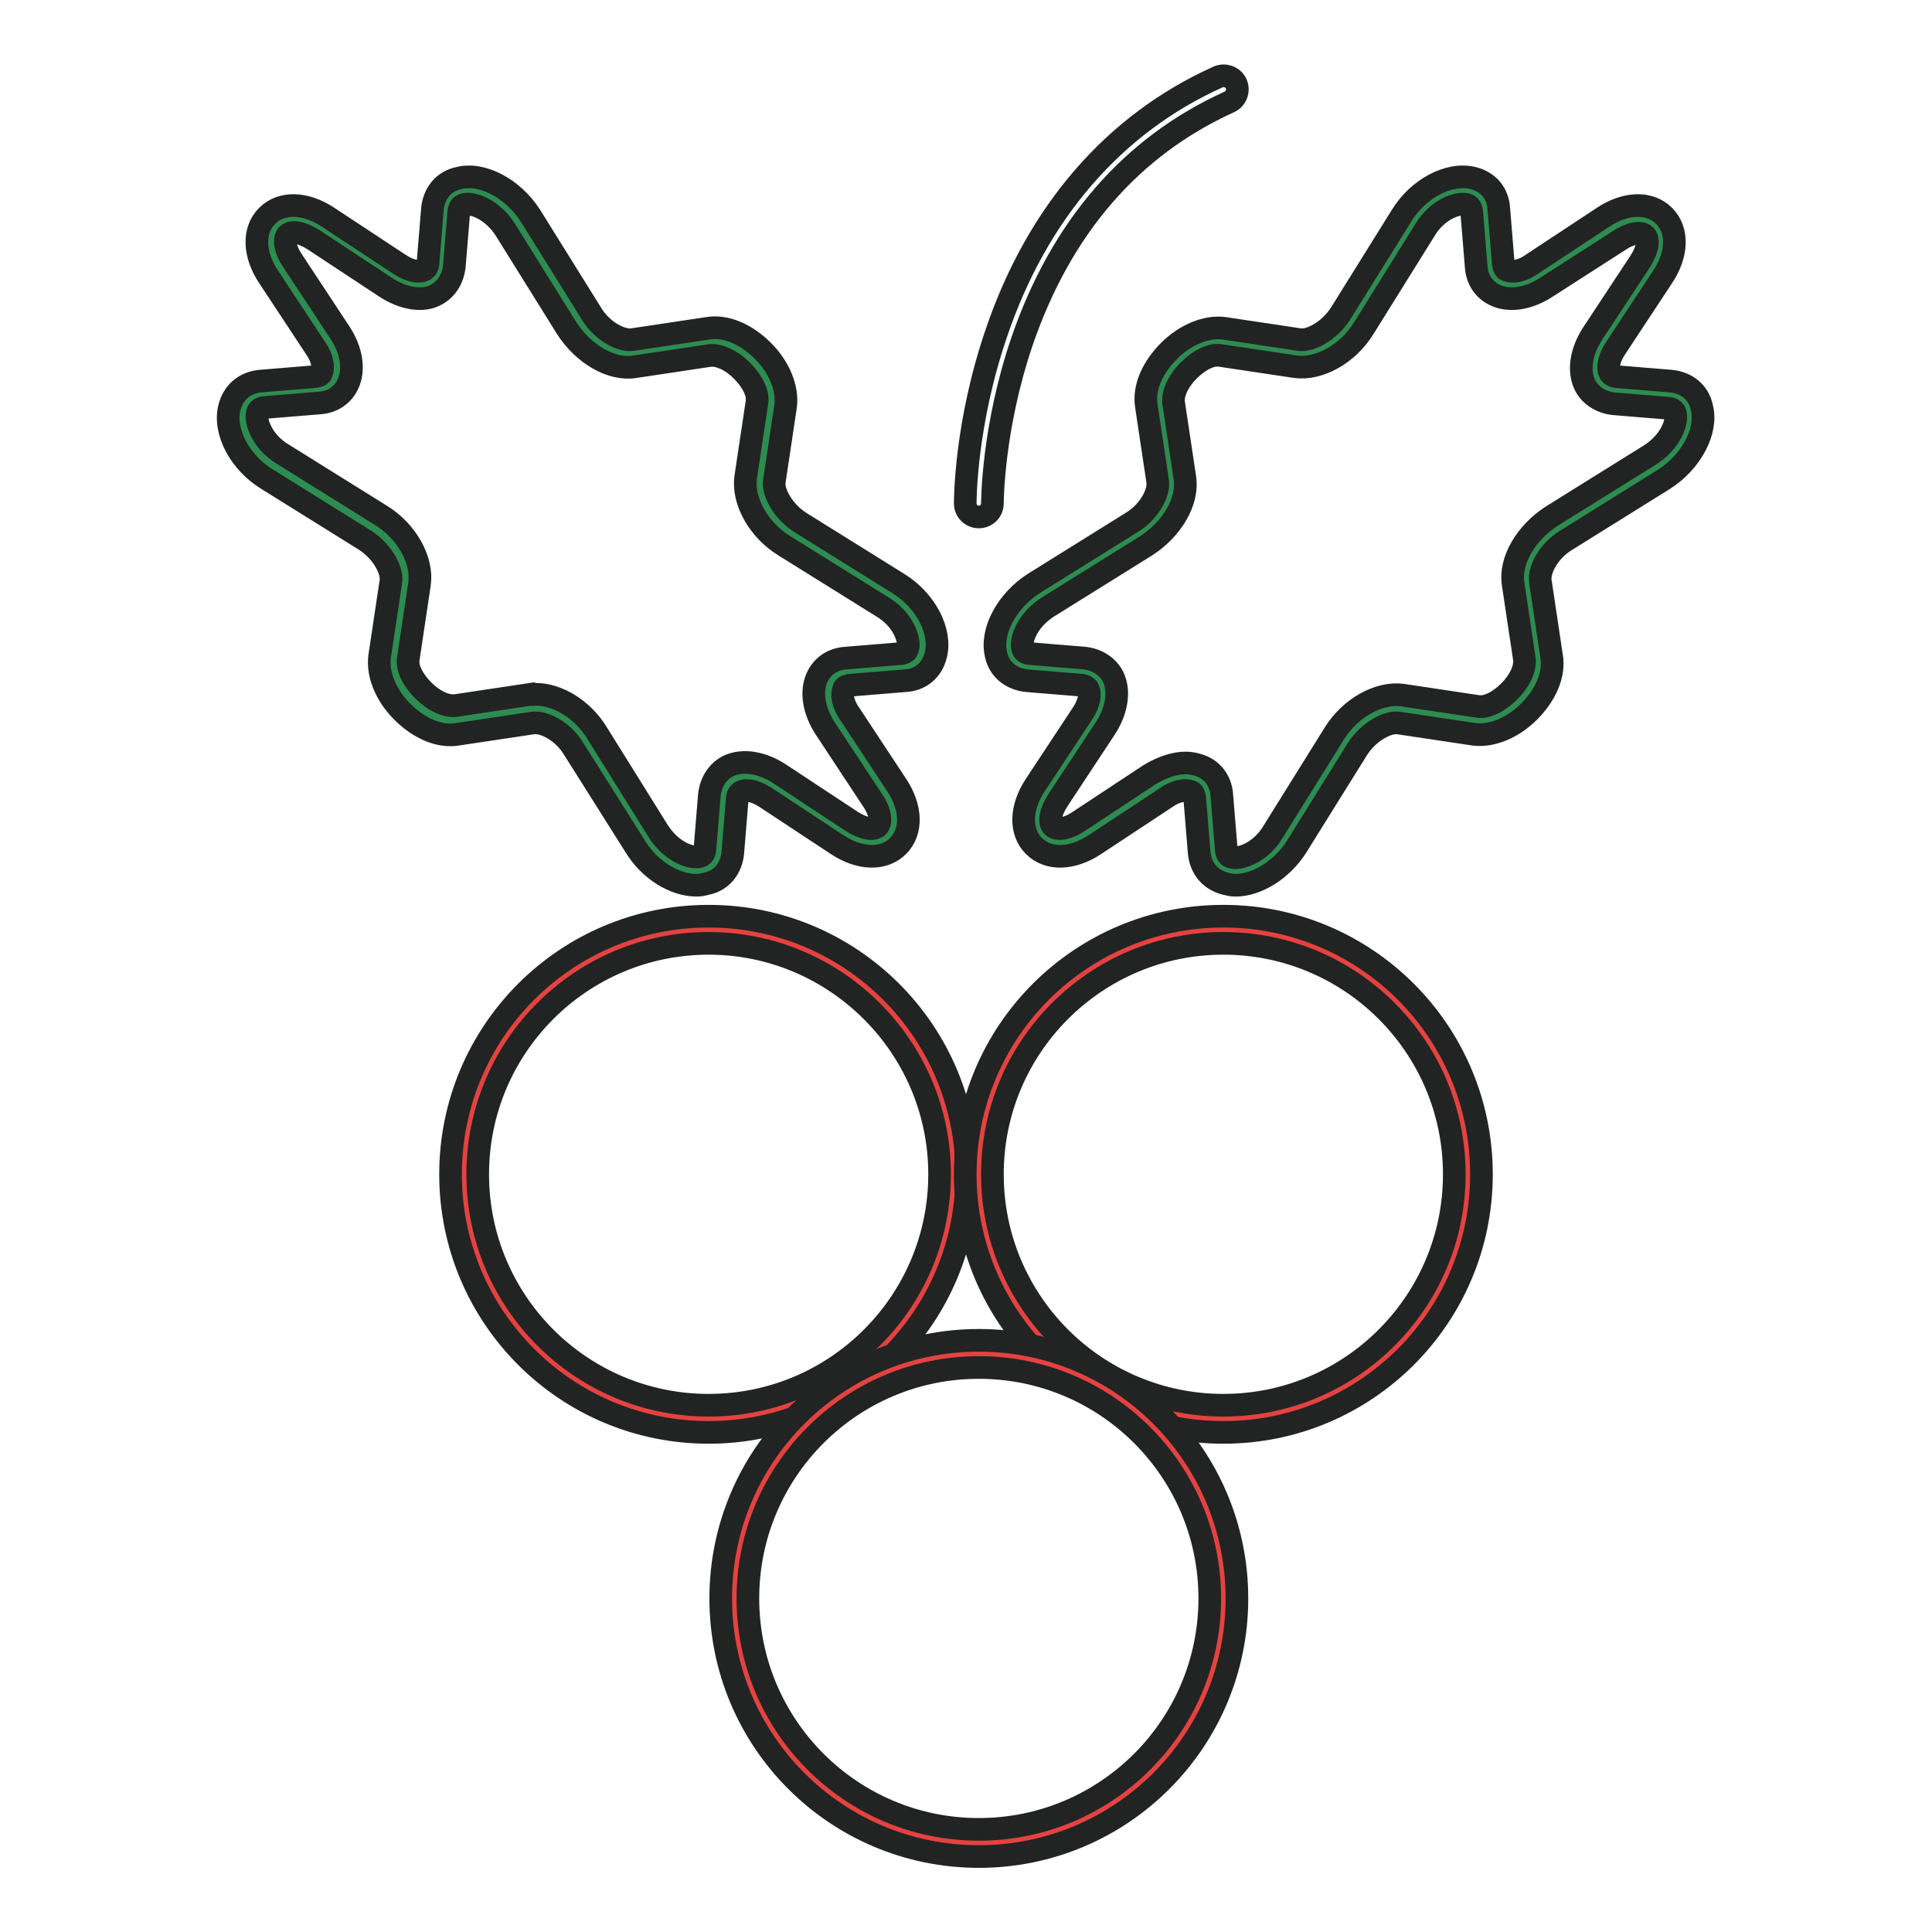
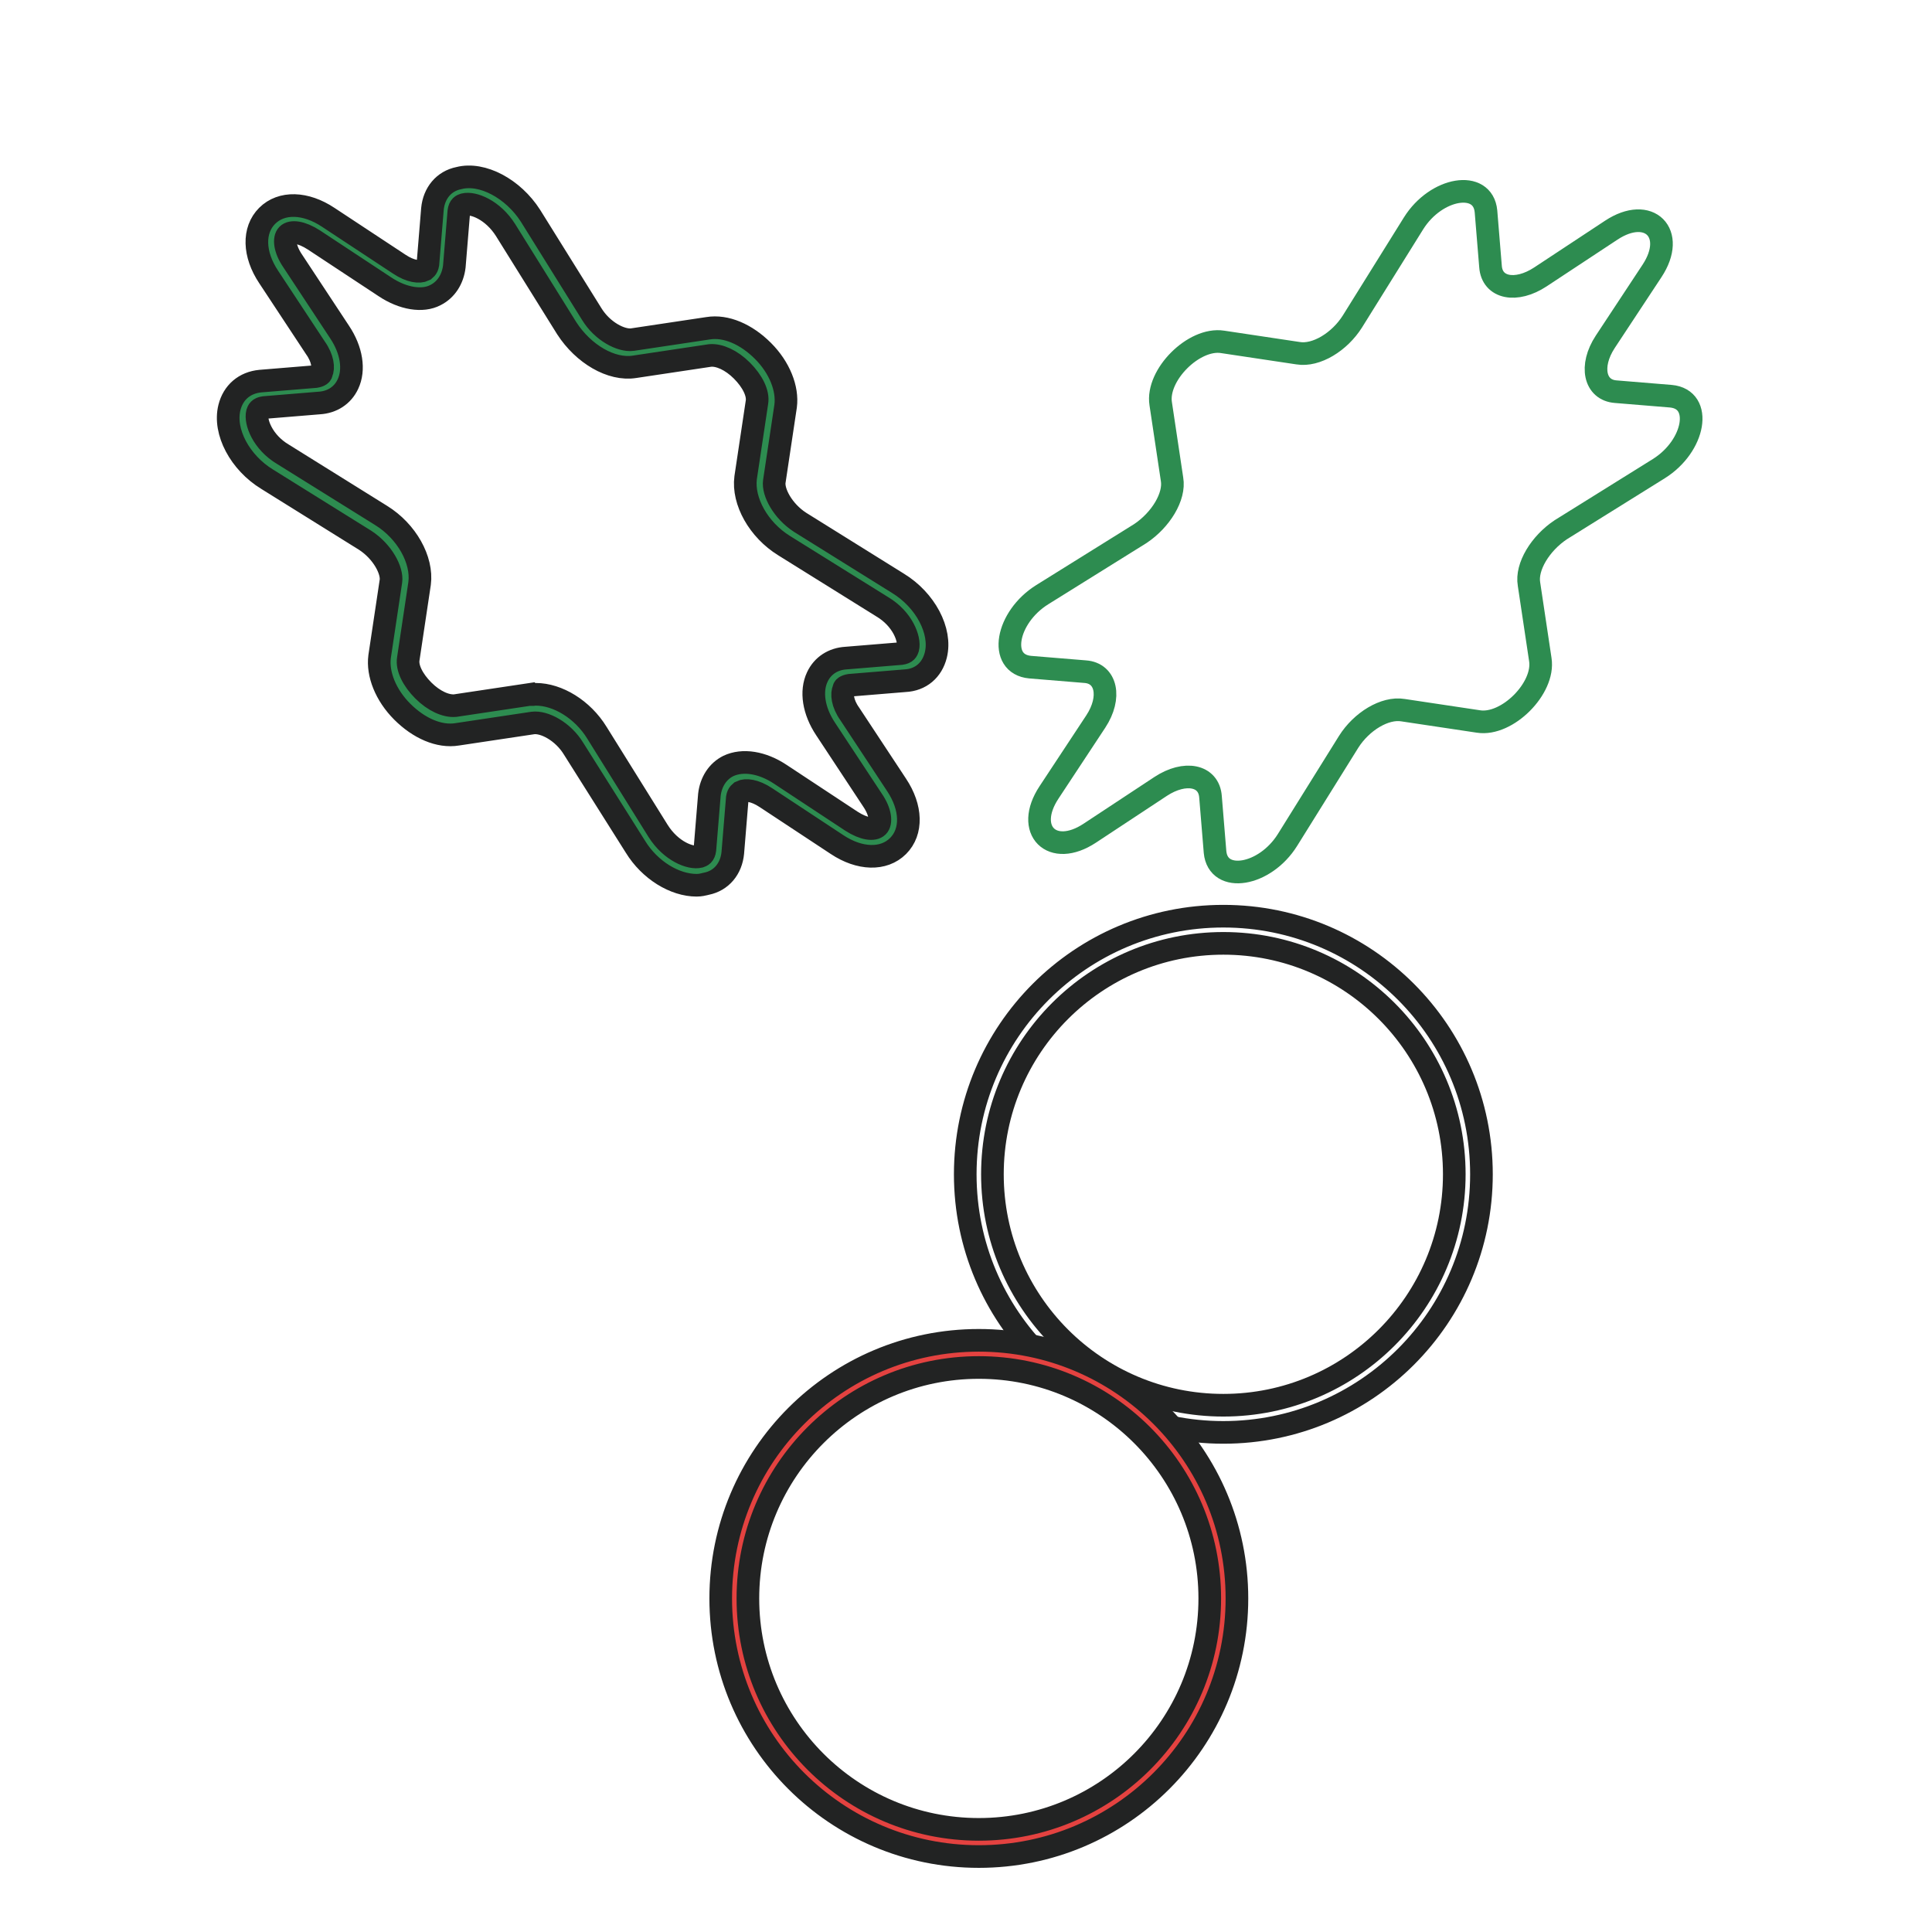
<svg xmlns="http://www.w3.org/2000/svg" version="1.1" x="0px" y="0px" viewBox="0 0 256 256" enable-background="new 0 0 256 256" xml:space="preserve">
  <g>
-     <path stroke-width="3" fill-opacity="0" stroke="#e44240" d="M61.5,155.6c0,17.9,14.5,32.4,32.4,32.4s32.4-14.5,32.4-32.4l0,0c0-17.9-14.5-32.4-32.4-32.4 S61.5,137.7,61.5,155.6L61.5,155.6z" />
-     <path stroke-width="3" fill-opacity="0" stroke="#222323" d="M93.9,189.8c-18.9,0-34.2-15.3-34.2-34.2s15.3-34.2,34.2-34.2s34.2,15.3,34.2,34.2S112.8,189.8,93.9,189.8z  M93.9,125c-16.9,0-30.6,13.7-30.6,30.6c0,16.9,13.7,30.6,30.6,30.6s30.6-13.7,30.6-30.6C124.5,138.7,110.7,125,93.9,125z" />
-     <path stroke-width="3" fill-opacity="0" stroke="#e44240" d="M129.7,155.6c0,17.9,14.5,32.4,32.4,32.4s32.4-14.5,32.4-32.4l0,0c0-17.9-14.5-32.4-32.4-32.4 S129.7,137.7,129.7,155.6L129.7,155.6z" />
    <path stroke-width="3" fill-opacity="0" stroke="#222323" d="M162.1,189.8c-18.9,0-34.2-15.3-34.2-34.2s15.3-34.2,34.2-34.2s34.2,15.3,34.2,34.2S181,189.8,162.1,189.8z  M162.1,125c-16.9,0-30.6,13.7-30.6,30.6c0,16.9,13.7,30.6,30.6,30.6c16.9,0,30.6-13.7,30.6-30.6C192.7,138.7,179,125,162.1,125z" />
    <path stroke-width="3" fill-opacity="0" stroke="#e44240" d="M97.3,211.8c0,17.9,14.5,32.4,32.4,32.4c17.9,0,32.4-14.5,32.4-32.4c0-17.9-14.5-32.4-32.4-32.4 C111.8,179.4,97.3,193.9,97.3,211.8z" />
    <path stroke-width="3" fill-opacity="0" stroke="#222323" d="M129.7,246c-18.9,0-34.2-15.3-34.2-34.2c0-18.9,15.3-34.2,34.2-34.2c18.9,0,34.2,15.3,34.2,34.2 C163.9,230.7,148.6,246,129.7,246z M129.7,181.2c-16.9,0-30.6,13.7-30.6,30.6s13.7,30.6,30.6,30.6c16.9,0,30.6-13.7,30.6-30.6 S146.6,181.2,129.7,181.2z" />
    <path stroke-width="3" fill-opacity="0" stroke="#2d8c50" d="M102.3,53.5l-1.5,10c-0.4,2.3,1.5,5.4,4.2,7.2l13,8.1c4.8,3,5.9,9.2,1.6,9.6l-7.3,0.6 c-2.8,0.2-3.5,3.4-1.4,6.6l6.2,9.4c3.3,5-0.4,8.7-5.4,5.4l-9.4-6.2c-3.2-2.1-6.4-1.5-6.6,1.4l-0.6,7.3c-0.4,4.2-6.6,3.2-9.6-1.6 l-8.1-13.1c-1.7-2.7-4.8-4.6-7.2-4.2l-10,1.5c-3.8,0.6-8.8-4.4-8.2-8.2l1.5-10c0.4-2.3-1.5-5.4-4.2-7.2l-13-8.1 c-4.8-3-5.9-9.2-1.6-9.6l7.3-0.6c2.8-0.2,3.5-3.4,1.4-6.6l-6.2-9.4c-3.3-5,0.4-8.7,5.4-5.4l9.4,6.2c3.2,2.1,6.4,1.5,6.6-1.4 l0.6-7.3c0.4-4.2,6.6-3.2,9.6,1.6l8.1,13c1.7,2.7,4.8,4.6,7.2,4.2l10-1.5C97.8,44.7,102.8,49.7,102.3,53.5z" />
    <path stroke-width="3" fill-opacity="0" stroke="#222323" d="M92.3,117.3c-2.9,0-6.2-2-8.1-5.1l-8.2-13c-1.4-2.3-3.9-3.6-5.4-3.4l-10,1.5c-2.4,0.4-5.1-0.8-7.3-3 c-2.2-2.2-3.3-5-3-7.3l1.5-10c0.2-1.4-1.1-3.9-3.4-5.4l-13-8.1c-3.6-2.2-5.8-6.3-5-9.5c0.5-2,2-3.3,4.1-3.5l7.3-0.6 c0.6-0.1,0.8-0.3,0.8-0.5c0.3-0.6,0.2-1.9-0.8-3.3l-6.2-9.4c-2-3-2.1-6.2-0.2-8.1c1.9-1.9,5.1-1.8,8.1,0.2l9.4,6.2 c1.5,1,2.7,1.1,3.3,0.8c0.1-0.1,0.4-0.2,0.5-0.8l0.6-7.3c0.2-2.1,1.5-3.7,3.5-4.1c3.1-0.8,7.2,1.4,9.5,5l8.1,13 c1.4,2.3,3.9,3.6,5.4,3.4l10-1.5c2.4-0.4,5.1,0.8,7.3,3c2.2,2.2,3.3,5,3,7.3l-1.5,10c-0.2,1.4,1.1,3.9,3.4,5.4l13,8.1 c3.6,2.2,5.8,6.3,5,9.5c-0.5,2-2,3.3-4.1,3.4l-7.3,0.6c-0.6,0.1-0.8,0.3-0.8,0.5c-0.3,0.6-0.2,1.9,0.8,3.3l6.2,9.4 c2,3,2.1,6.2,0.2,8.1c-1.9,1.9-5.1,1.8-8.1-0.2l-9.4-6.2c-1.5-1-2.7-1.1-3.3-0.8c-0.1,0.1-0.4,0.2-0.5,0.8l-0.6,7.3 c-0.2,2.1-1.5,3.7-3.5,4.1C93.2,117.2,92.8,117.3,92.3,117.3L92.3,117.3z M71,92c2.9,0,6.2,2,8.1,5.1l8.1,13 c1.7,2.7,4.3,3.7,5.5,3.4c0.3-0.1,0.6-0.2,0.7-0.9l0.6-7.3c0.2-1.7,1.1-3.1,2.5-3.8c1.9-0.9,4.5-0.5,6.9,1.1l9.4,6.2 c1.7,1.1,3,1.2,3.5,0.7c0.5-0.5,0.4-1.9-0.7-3.5l-6.2-9.4c-1.6-2.4-2-5-1.1-6.9c0.7-1.5,2.1-2.4,3.8-2.5l7.3-0.6 c0.7-0.1,0.8-0.4,0.9-0.7c0.3-1.2-0.7-3.9-3.4-5.5l-13-8.1c-3.4-2.1-5.5-5.9-5.1-9l1.5-10c0.2-1.2-0.6-2.8-2-4.2 c-1.4-1.4-3-2.1-4.2-2l-10,1.5c-3.1,0.5-6.8-1.7-9-5.1l-8.1-13c-1.7-2.7-4.3-3.7-5.5-3.4c-0.3,0.1-0.6,0.2-0.7,0.9l-0.6,7.3 c-0.2,1.7-1.1,3.1-2.5,3.8C56,40,53.4,39.6,51,38l-9.4-6.2c-1.7-1.1-3-1.2-3.5-0.7c-0.5,0.5-0.4,1.9,0.7,3.5l6.2,9.4 c1.6,2.4,2,5,1.1,6.9c-0.7,1.5-2.1,2.4-3.8,2.5l-7.3,0.6c-0.7,0.1-0.8,0.4-0.9,0.7c-0.3,1.2,0.7,3.9,3.4,5.5l13,8.1 c3.4,2.1,5.5,5.9,5.1,9l-1.5,10c-0.2,1.2,0.6,2.8,2,4.2c1.4,1.4,3,2.1,4.2,2l10-1.5C70.4,92.1,70.7,92,71,92z" />
    <path stroke-width="3" fill-opacity="0" stroke="#2d8c50" d="M153.8,53.5l1.5,10c0.4,2.3-1.5,5.4-4.2,7.2l-13,8.1c-4.8,3-5.9,9.2-1.6,9.6l7.3,0.6 c2.8,0.2,3.5,3.4,1.4,6.6l-6.2,9.4c-3.3,5,0.4,8.7,5.4,5.4l9.4-6.2c3.2-2.1,6.4-1.5,6.6,1.4l0.6,7.3c0.4,4.2,6.6,3.2,9.6-1.6 l8.1-13c1.7-2.7,4.8-4.6,7.2-4.2l10,1.5c3.8,0.6,8.8-4.4,8.2-8.2l-1.5-10c-0.4-2.3,1.5-5.4,4.2-7.2l13-8.1c4.8-3,5.9-9.2,1.6-9.6 l-7.3-0.6c-2.8-0.2-3.5-3.4-1.4-6.6l6.2-9.4c3.3-5-0.4-8.7-5.4-5.4l-9.4,6.2c-3.2,2.1-6.4,1.5-6.6-1.4l-0.6-7.3 c-0.4-4.2-6.6-3.2-9.6,1.6l-8.1,13c-1.7,2.7-4.8,4.6-7.2,4.2l-10-1.5C158.2,44.7,153.2,49.7,153.8,53.5z" />
-     <path stroke-width="3" fill-opacity="0" stroke="#222323" d="M163.7,117.3c-0.5,0-0.9-0.1-1.3-0.2c-2-0.5-3.3-2-3.5-4.1l-0.6-7.3c-0.1-0.6-0.3-0.8-0.5-0.8 c-0.6-0.3-1.9-0.2-3.3,0.8l-9.4,6.2c-3,2-6.2,2.1-8.1,0.2c-1.9-1.9-1.8-5.1,0.2-8.1l6.2-9.4c1-1.5,1.1-2.7,0.8-3.3 c-0.1-0.1-0.2-0.4-0.8-0.5l-7.3-0.6c-2.1-0.2-3.7-1.5-4.1-3.4c-0.8-3.1,1.4-7.2,5-9.5l13-8.1c2.3-1.4,3.6-3.9,3.4-5.4l-1.5-10 c-0.4-2.4,0.8-5.1,3-7.3c2.2-2.2,5-3.3,7.3-3l10,1.5c1.4,0.2,3.9-1.1,5.4-3.4l8.1-13c2.2-3.6,6.3-5.8,9.5-5c2,0.5,3.3,2,3.4,4.1 l0.6,7.3c0.1,0.6,0.3,0.8,0.5,0.8c0.6,0.3,1.9,0.2,3.3-0.8l9.4-6.2c3-2,6.2-2.1,8.1-0.2c1.9,1.9,1.8,5.1-0.2,8.1l-6.2,9.4 c-1,1.5-1.1,2.7-0.8,3.3c0.1,0.1,0.2,0.4,0.8,0.5l7.3,0.6c2.1,0.2,3.7,1.5,4.1,3.5c0.8,3.1-1.4,7.2-5,9.5l-13,8.1 c-2.3,1.4-3.6,3.9-3.4,5.4l1.5,10c0.4,2.4-0.8,5.1-3,7.3c-2.2,2.2-5,3.3-7.3,3l-10-1.5c-1.4-0.2-3.9,1.1-5.4,3.4l-8.1,13 C169.9,115.2,166.6,117.3,163.7,117.3L163.7,117.3z M157.1,101.1c0.8,0,1.6,0.2,2.3,0.5c1.5,0.7,2.4,2.1,2.5,3.8l0.6,7.3 c0.1,0.7,0.4,0.8,0.7,0.9c1.2,0.3,3.9-0.7,5.5-3.4l8.1-13c2.1-3.4,5.9-5.5,9-5.1l10,1.5c1.2,0.2,2.8-0.6,4.2-2c1.4-1.4,2.1-3,2-4.2 l-1.5-10c-0.5-3.1,1.7-6.8,5.1-9l13-8.1c2.7-1.7,3.7-4.3,3.4-5.5c-0.1-0.3-0.2-0.6-0.9-0.7l-7.3-0.6c-1.7-0.2-3.1-1.1-3.8-2.5 c-0.9-1.9-0.5-4.5,1.1-6.9l6.2-9.4c1.1-1.7,1.2-3,0.7-3.5c-0.5-0.5-1.9-0.4-3.5,0.7L205,38c-2.4,1.6-5,2-6.9,1.1 c-1.5-0.7-2.4-2.1-2.5-3.8l-0.6-7.3c-0.1-0.7-0.4-0.8-0.7-0.9c-1.2-0.3-3.9,0.7-5.5,3.4l-8.1,13c-2.1,3.4-5.9,5.5-9,5.1l-10-1.5 c-1.2-0.2-2.8,0.6-4.2,2c-1.4,1.4-2.1,3-2,4.2l1.5,10c0.5,3.1-1.7,6.8-5.1,9l-13,8.1c-2.7,1.7-3.7,4.3-3.4,5.5 c0.1,0.3,0.2,0.6,0.9,0.7l7.3,0.6c1.7,0.2,3.1,1.1,3.8,2.5c0.9,1.9,0.5,4.5-1.1,6.9l-6.2,9.4c-1.1,1.7-1.2,3-0.7,3.5 c0.5,0.5,1.9,0.4,3.5-0.7l9.4-6.2C154.1,101.6,155.7,101.1,157.1,101.1L157.1,101.1z" />
-     <path stroke-width="3" fill-opacity="0" stroke="#222323" d="M129.7,68.5c-1,0-1.8-0.8-1.8-1.8c0-0.4,0-10.5,4.1-22.5c5.4-16,15.6-27.8,29.4-34c0.9-0.4,2,0,2.4,0.9 c0.4,0.9,0,2-0.9,2.4c-13,5.9-22.3,16.6-27.5,31.8c-3.9,11.5-3.9,21.3-3.9,21.4C131.5,67.7,130.7,68.5,129.7,68.5L129.7,68.5z" />
  </g>
</svg>